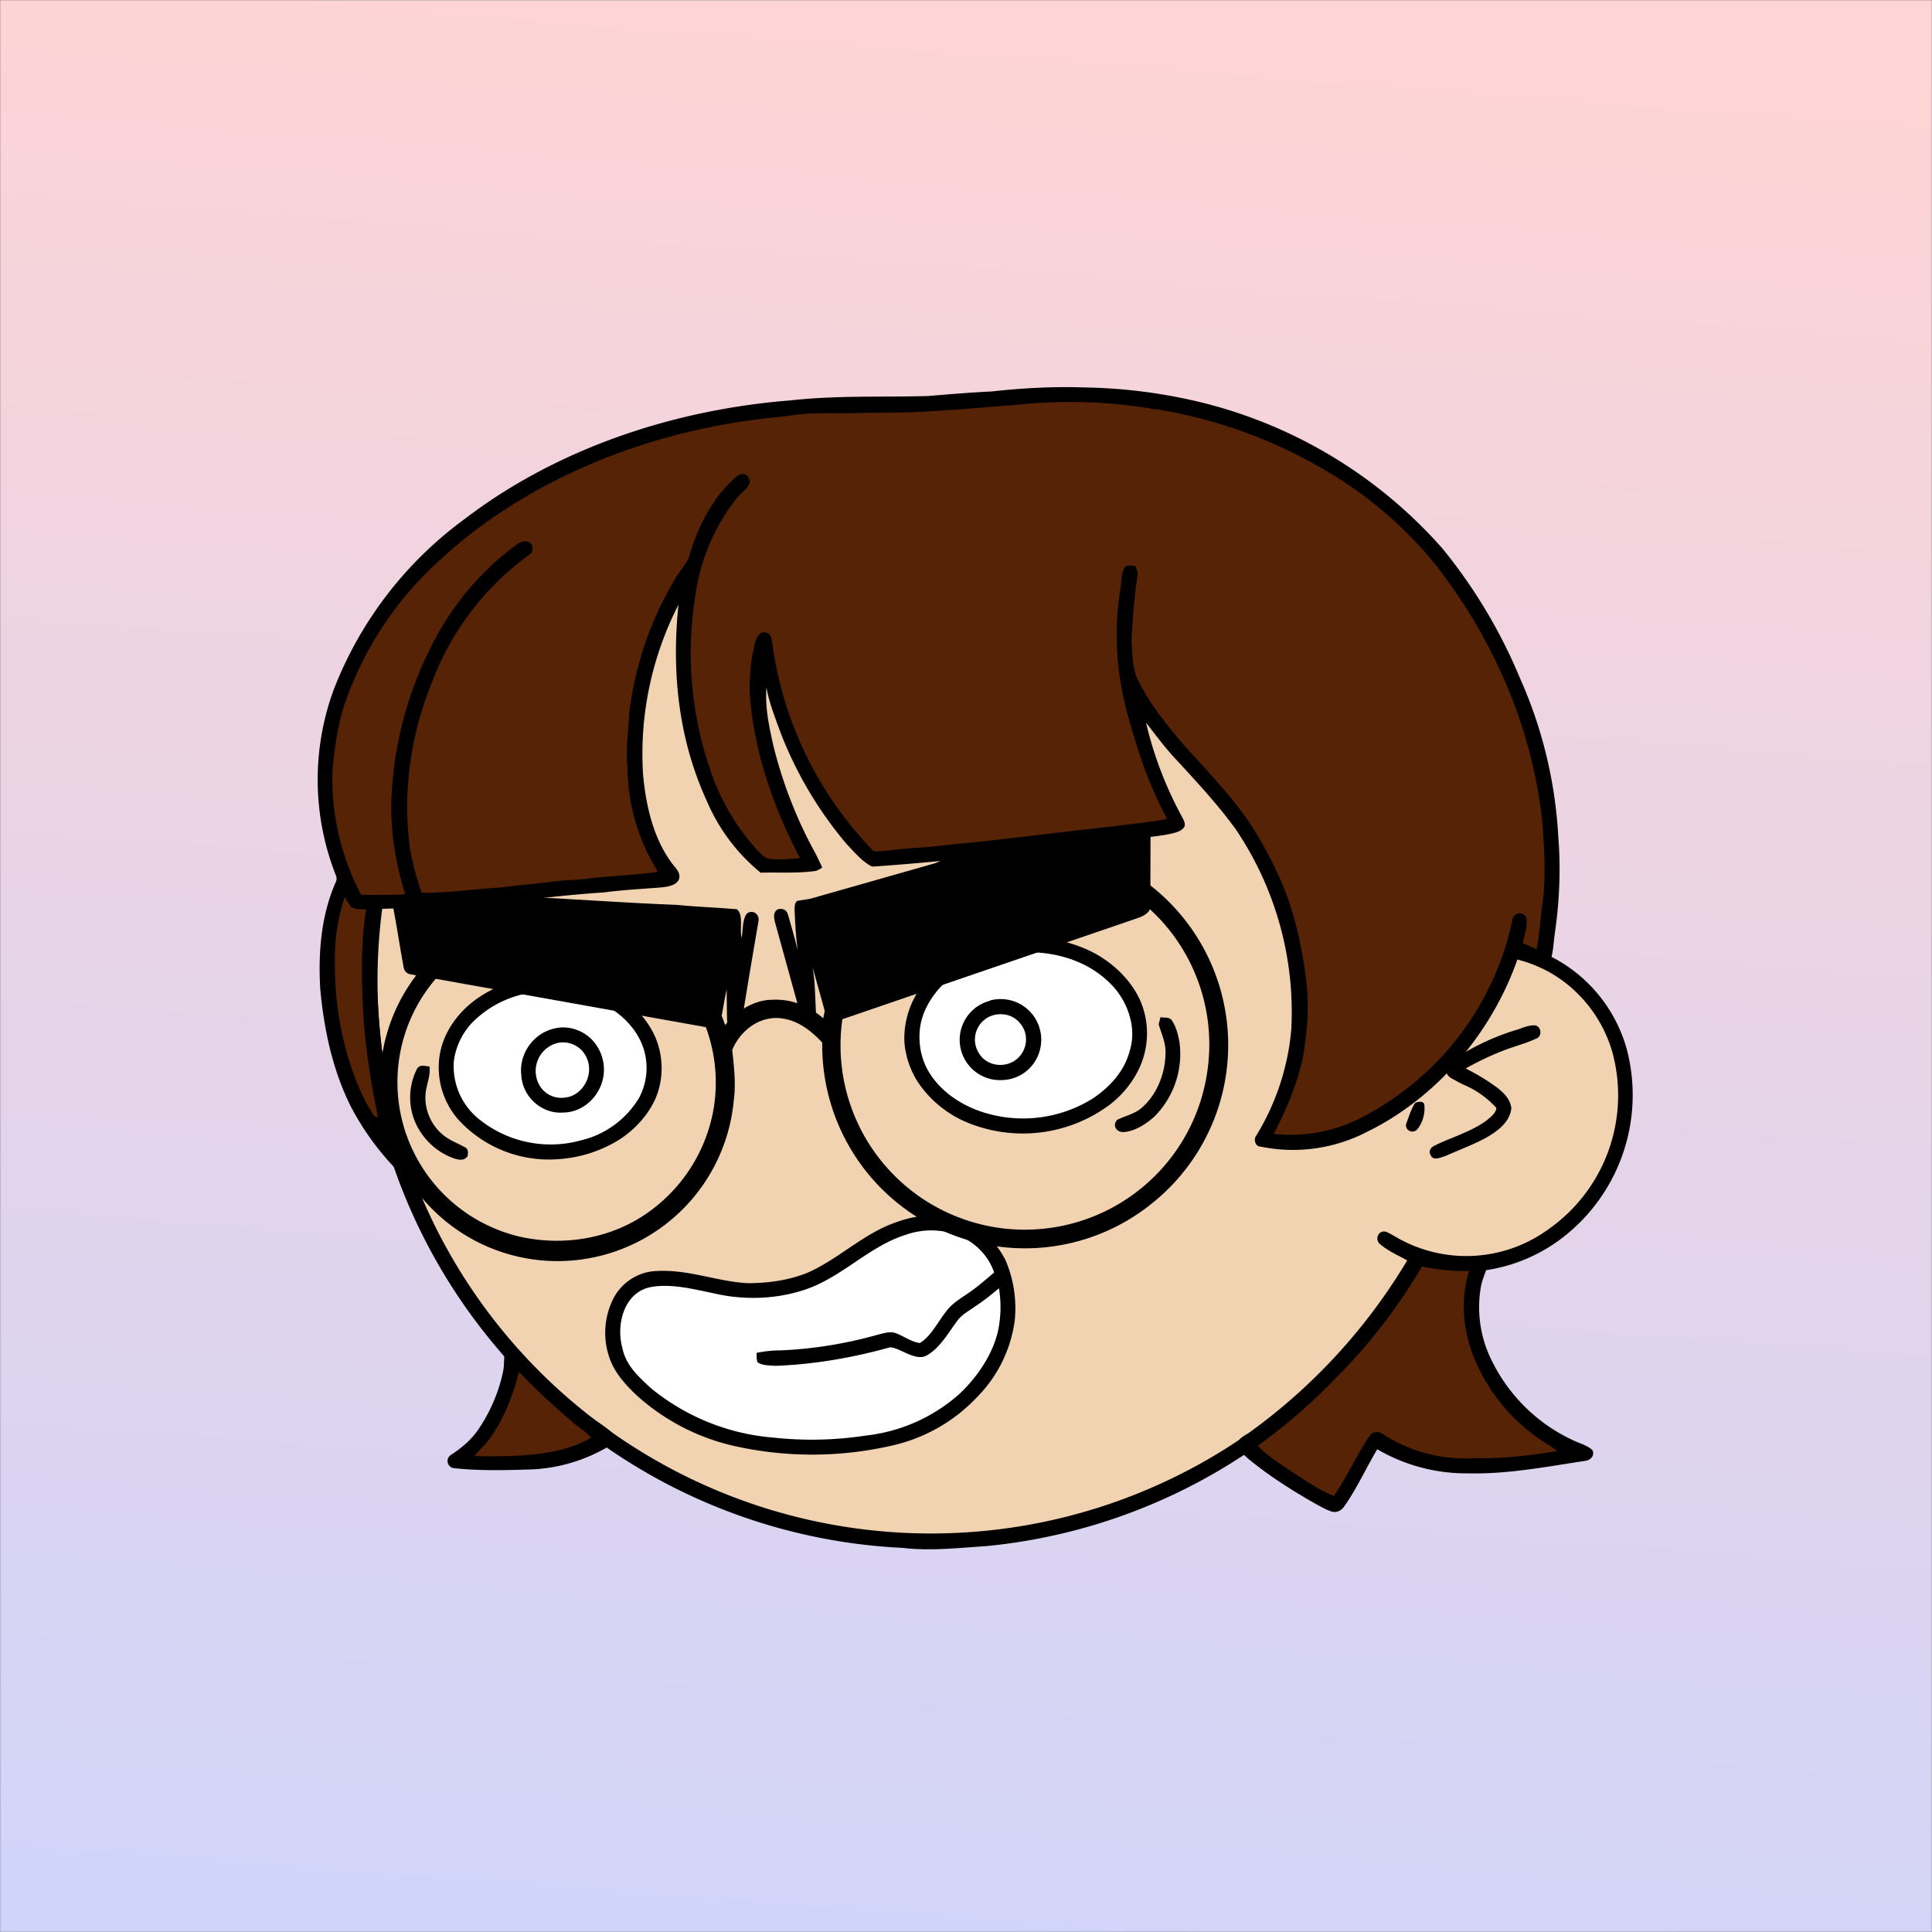
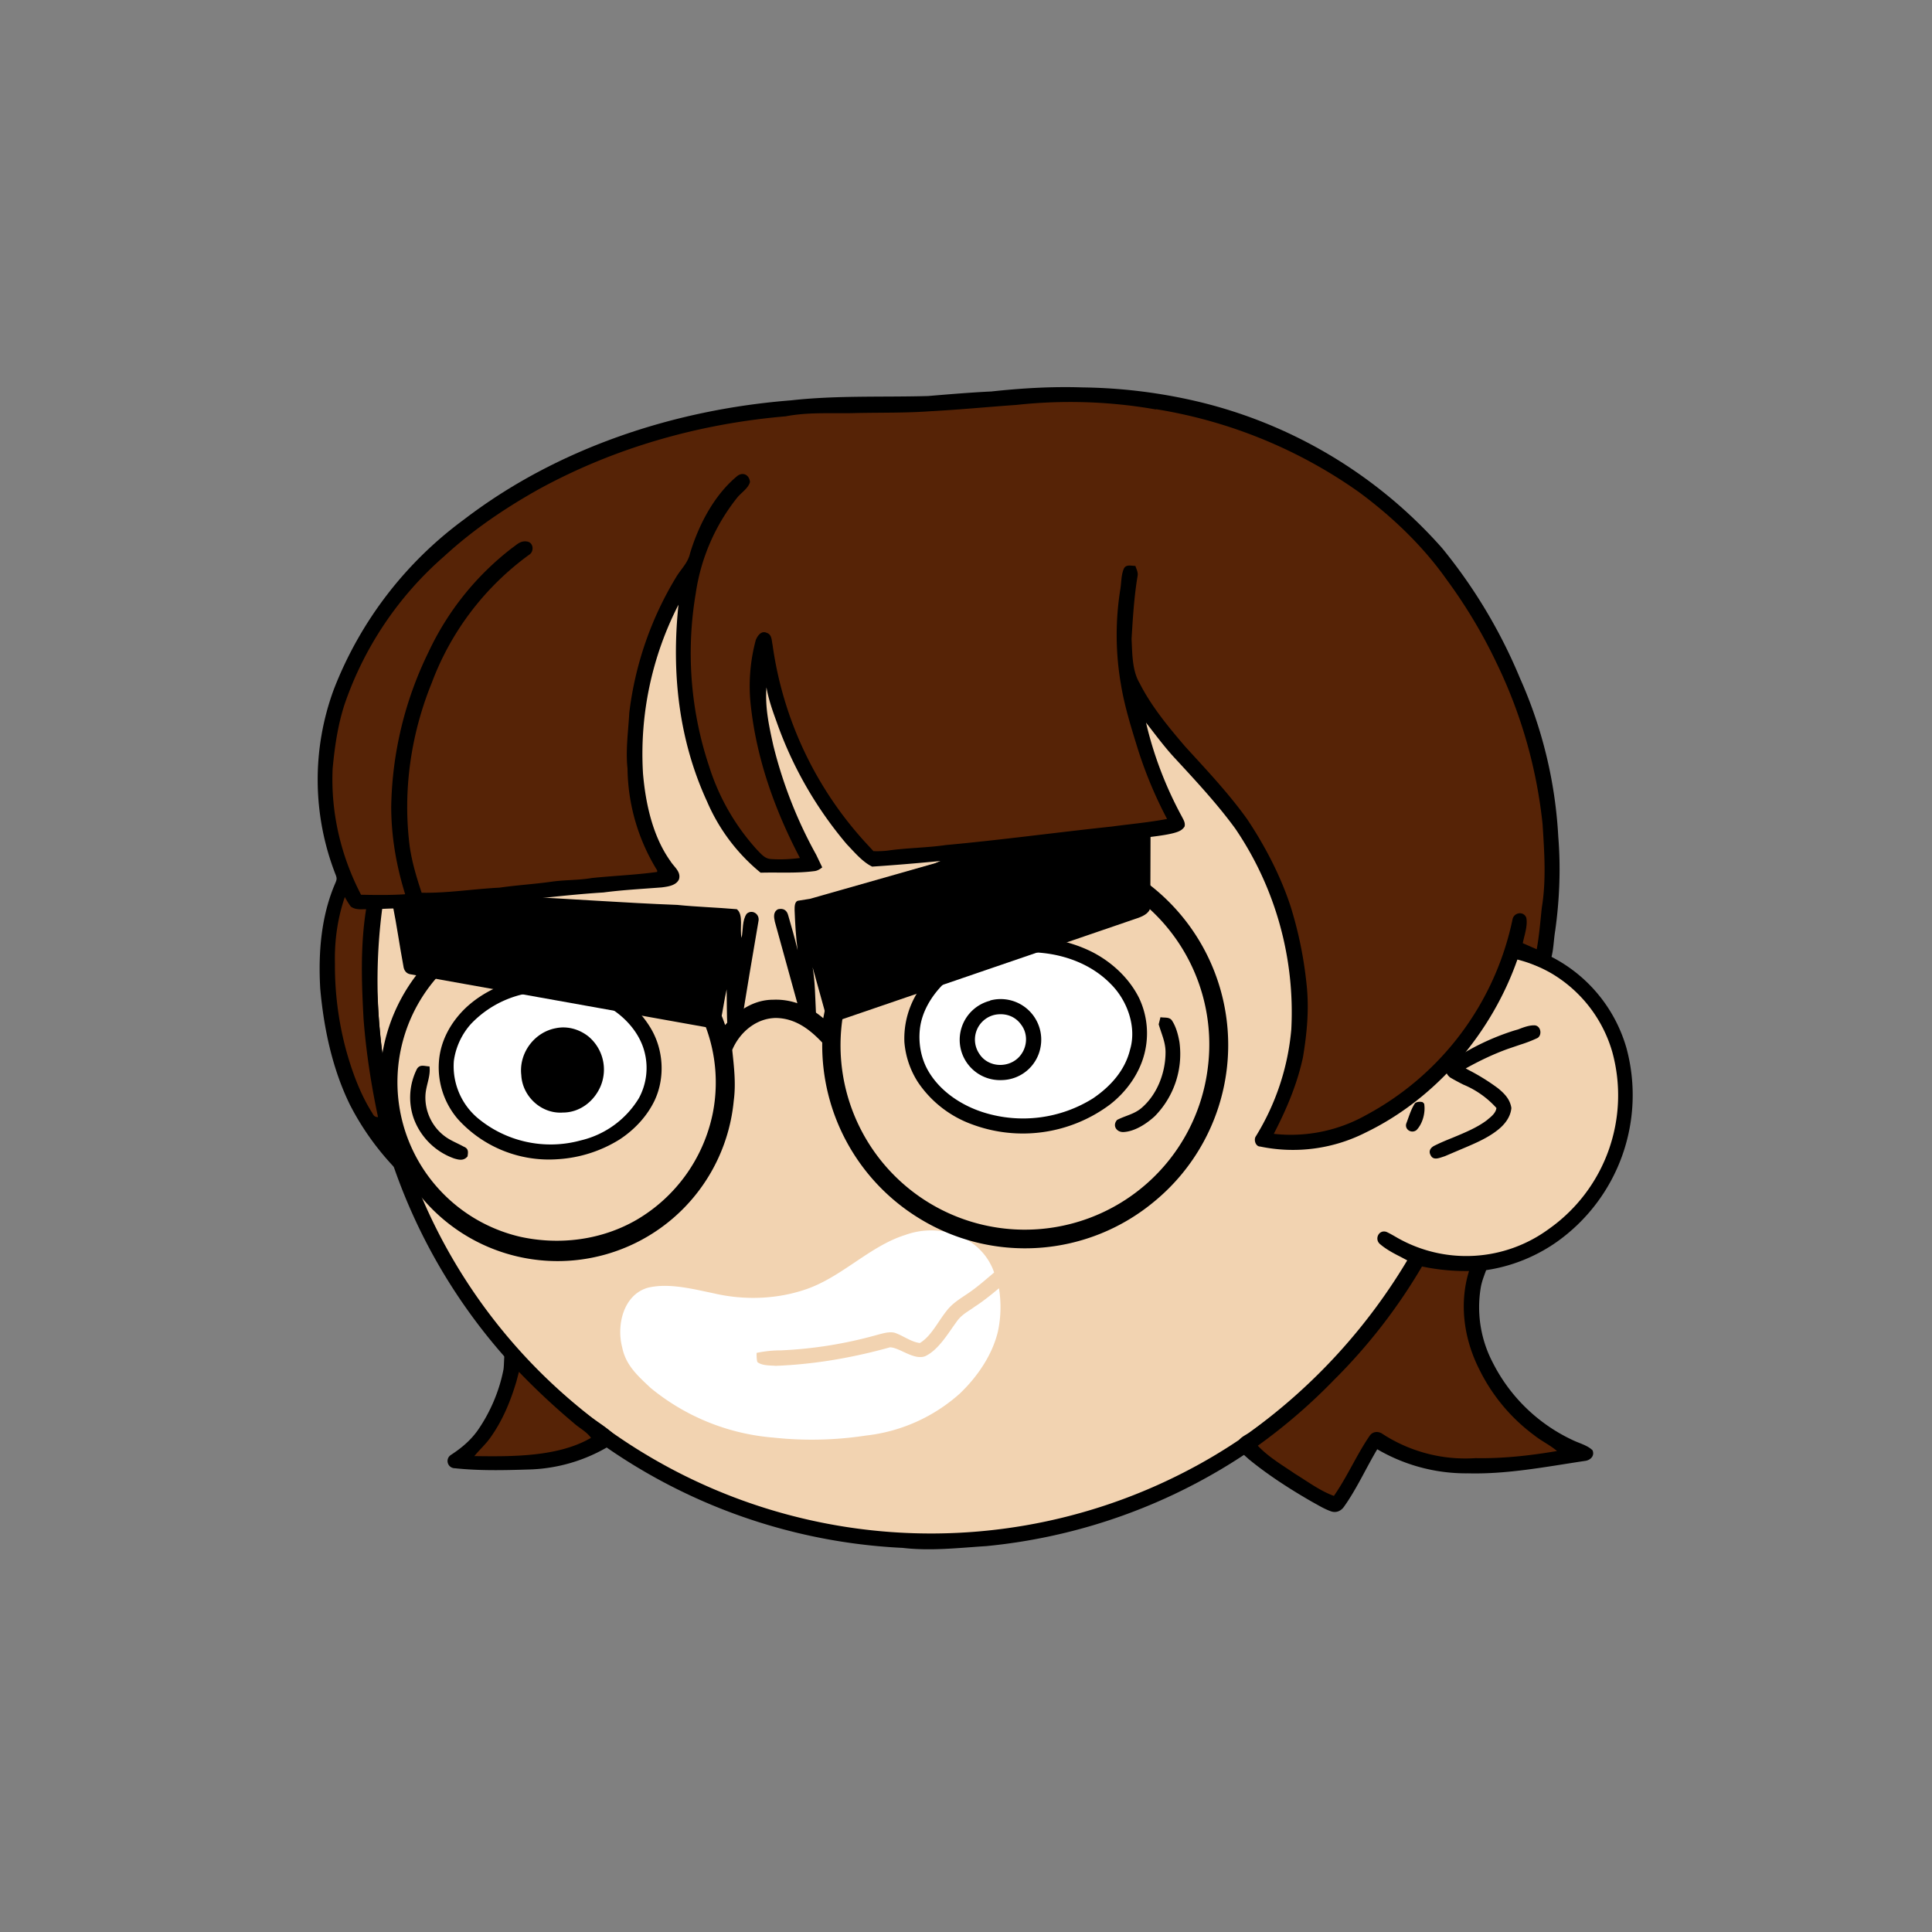
<svg xmlns="http://www.w3.org/2000/svg" viewBox="0 0 762 762" fill="none" shape-rendering="auto">
  <rect x="0" y="0" width="762" height="762" fill="#808080" stroke="none" />
  <mask id="viewboxMask">
    <rect width="762" height="762" rx="0" ry="0" x="0" y="0" fill="#fff" />
  </mask>
  <g mask="url(#viewboxMask)">
-     <rect fill="url(#backgroundLinear)" width="762" height="762" x="0" y="0" />
    <defs>
      <linearGradient id="backgroundLinear" gradientTransform="rotate(94 0.5 0.5)">
        <stop stop-color="#ffd4d4" />
        <stop offset="1" stop-color="#d1d4f9" />
      </linearGradient>
    </defs>
    <path d="M396 164.8a224.8 224.8 0 0 1 104.8 42.4c6.2 4.9 12.5 9.4 18 15a225.4 225.4 0 0 1 71.8 149 58.5 58.5 0 0 1 50.9 42.2 71 71 0 0 1-27.6 76.5c-11 7.7-24.5 12-38 11.7-5 0-10-1.6-15-1.8-1.9 2.2-3.3 4.9-4.8 7.3A223.3 223.3 0 0 1 389 609.8c-11 .7-21.9 2-33 .7a223.7 223.7 0 0 1-178.8-342.3A223.4 223.4 0 0 1 352 163.5c14.6-1.4 29.4-.3 44 1.3Z" fill="#000" />
    <path fill-rule="evenodd" clip-rule="evenodd" d="M498.8 213.2A216 216 0 0 0 363 169c-13-.2-26.2 1.6-39 4a218 218 0 0 0-113.6 365.5 218.5 218.5 0 0 0 260.4 40.2c35-18.8 64.2-47.3 84.4-81.5l-3-1.6c-2.8-1.4-5.7-3-8-5-2.2-2-.3-5.8 2.7-4.7 1.5.7 3 1.6 4.4 2.4a55 55 0 0 0 59.6-3.6 64.5 64.5 0 0 0 25-69.8 53.1 53.1 0 0 0-24-31 52.6 52.6 0 0 0-47-2.8c-1.6.8-3.4 1.5-5 1.3-2.5-.2-2.8-4.2-.6-5.2 8-4 16.5-5.6 25.4-6.4a217 217 0 0 0-72-146.4c-4.4-4-8.7-8.1-13.9-11.3Zm107.6 196.2c2-1.2 1.3-5.1-1.4-5-2 0-4.2.8-6.2 1.6l-1.4.4a95.1 95.1 0 0 0-25.5 12.4c-2.2 2-2.2 4.4.1 6.2a92 92 0 0 0 5.2 2.8 36 36 0 0 1 13 9.2c-.2 1.9-2 3.4-3.4 4.5l-.2.2c-3.9 3-8.8 5-13.6 7-2.5 1-4.9 2-7.1 3.1-1.7.8-2.6 2.2-1.6 3.9 1 2 3.2 1.1 5 .5l.6-.2 5.4-2.3c5.4-2.3 11-4.5 15.4-8 2.7-2.1 5.1-5.1 5.4-8.7-.5-3.4-2.7-5.7-5.3-7.8a83 83 0 0 0-11.6-7.2l-1.1-.6c5.4-3 10.8-5.6 16.6-7.7l5-1.7a52 52 0 0 0 6.7-2.6Z" fill="#f2d3b1" />
    <g transform="translate(-161 -83)">
      <path d="M558.2 453.2c11.5-1.6 23.7.2 34 5.5 7.6 4 14.3 10.3 18.1 18a32.5 32.5 0 0 1 2.1 21.8c-2 8-7.2 15.2-13.7 20.2a57.4 57.4 0 0 1-54.2 7.8 43.6 43.6 0 0 1-21.4-16.6 34.2 34.2 0 0 1-5.4-15.9 34.5 34.5 0 0 1 10.3-26c8-8.4 18.9-13 30.2-14.8Z" fill="#000" />
      <path d="M559.2 459.1c14-2 29.7 1.6 39.8 11.9 6.6 6.5 10.4 17 7.7 26-2 8.2-7.7 14.5-14.6 19.2a52 52 0 0 1-43 5.6c-8.7-2.7-17.1-8.2-21.8-16.1-3-5-4.1-11-3.5-16.7.7-6.8 4.5-13.1 9.3-17.9 7-6.7 16.5-10.7 26-12Z" fill="#fff" />
      <path d="M369.5 468.7c17.6-2.7 37.9 3.4 47.7 19.1 5.5 8.6 6.3 20 2 29.2-3 6.3-8 11.6-13.8 15.4a52 52 0 0 1-24.4 7.8 48.4 48.4 0 0 1-39.4-15.8 31.3 31.3 0 0 1-7.5-22.4c.5-8.3 4.6-15.7 10.5-21.4 6.9-6.5 15.6-10.3 24.9-11.9Z" fill="#000" />
      <path d="M376.6 474.1c9.6-.3 19.5 2.3 27.3 8 5.2 3.8 9.5 9.2 11.2 15.4a25 25 0 0 1-2.1 18.6 36.6 36.6 0 0 1-23 16.7 44.9 44.9 0 0 1-40.8-9 26.8 26.8 0 0 1-9.2-22.3c.7-5.4 3.1-10.6 6.8-14.7a41 41 0 0 1 29.8-12.7Z" fill="#fff" />
      <path d="M551.5 477.6a16 16 0 0 1 19.9 18.4A15.8 15.8 0 0 1 556 509a15.9 15.9 0 0 1-4.5-31.3Z" fill="#000" />
      <path d="M553.6 483.2c4-.7 7.8.6 10.2 4 3 4 2.3 9.8-1.4 13.2-4.4 4-11.8 3.4-15.1-1.7a10 10 0 0 1 6.3-15.5Z" fill="#fff" />
      <path d="M618.7 484.2c1.7.3 3.6-.2 4.6 1.4 1.6 2.5 2.4 5.6 2.9 8.5a35 35 0 0 1-9.8 29.2c-3.3 3-7.9 6-12.4 6.2-2.8 0-4.3-2.7-2.4-4.8 3.3-1.7 6.6-2.2 9.5-4.6 6.3-5.3 9.6-14 9.6-22.1 0-4-1.6-7.2-2.7-11l.7-2.8ZM380.4 488.5c4.5-.9 9.2.5 12.7 3.3a17 17 0 0 1 4.7 19.8c-2.6 5.9-8.2 10.2-14.8 10.2-8.5.6-16-6.4-16.4-14.8-1-8.7 5.2-17 13.8-18.5Z" fill="#000" />
-       <path d="M379.5 494.8c5.1-2 11 .6 13 5.7 2.8 6.4-1.6 14.7-8.7 15.4a9.9 9.9 0 0 1-10-4.8 11.4 11.4 0 0 1 5.7-16.3Z" fill="#fff" />
      <path d="M330.4 503.6c.5 4-1.4 7.4-1.6 11.4-.3 6 2.4 12.1 7.3 15.9 2.4 1.9 5 2.8 7.7 4.3 2 .8 1.9 2 1.6 3.9-1.5 1.8-3.3 1.4-5.3.8a26.3 26.3 0 0 1-16-16 25 25 0 0 1 1.4-19.4c1.3-1.9 3-.9 5-.9Z" fill="#000" />
    </g>
    <g transform="translate(-161 -83)">
      <path d="M613.5 401.5c1.6 1 1.1 2.9 1.3 4.5l-.1 34c.3 2.8-2.5 4.2-4.7 5l-120 41.1c-2.5.2-2.9-1.7-3.5-3.6l-5-18c1 5.8 1 11.7 1.3 17.5 0 1.4.5 4-1 4.9-2 1.4-4 0-4.6-2l-10.6-38.4c-.4-1.8-.7-3.9 1.3-4.9 2.2-.5 3.5.5 4 2.5 1.3 4.5 2.6 9 3.7 13.7-.7-5.3-1-10.5-1.2-15.8 0-1.3-.1-3.7 1.7-3.8l4.4-.7 123.6-35.2c3.3-.9 6-2.1 9.4-.8ZM324 433.9c13.6 1.4 27.4 1.4 41 2.6 21 1 42.1 2.6 63.1 3.4 7.8.8 15.6 1 23.5 1.7 2.8 2.1 1 8 1.9 11.3.6-3 .2-7 2-9.5 2-1.8 5-.1 4.7 2.6-2.4 14-4.8 28.1-7 42.2-.8 2.9-4.5 2.5-5.3-.2-.3-5-.2-9.9-.3-14.8-1 4.3-1.5 8.7-2.5 13-.4 1.6-1.2 2.8-3 2.4l-119-21.3c-1.8-.2-2.8-1.5-3-3.3-1.5-8-2.6-16-4.2-24-.2-1.7-.7-3.1.6-4.6 2.1-2.2 4.7-1.6 7.5-1.5Z" fill="#000" />
    </g>
    <g transform="translate(-161 -83)">
-       <path d="M535 563a31.4 31.4 0 0 1 22.7 17.3 48 48 0 0 1 3.5 23.7 53 53 0 0 1-15 30.2 65.7 65.7 0 0 1-33.2 18.9 140.5 140.5 0 0 1-62 .3 85.4 85.4 0 0 1-38.6-19.8c-4.5-4.2-9-9.1-11-15A30 30 0 0 1 403 595c3.3-6.3 9.9-10.5 17-10.7 12.7-.7 23.9 4.2 36 4.8 7.8 0 15.9-1.1 23.2-4 11.3-4.8 21.3-14.5 32.8-19.1 7.4-3 15.1-4.6 23-3Z" fill="#000" />
      <path d="M538 569.9c7 2.5 12.7 7.9 15.1 15-3 2.5-5.8 5-9 7.3-3.6 2.6-7.2 4.4-9.9 8-3.2 4-6 9.9-10.4 12.5-3.4-.4-6.6-2.9-9.8-4-2.4-.7-5.4.4-7.8 1a167.3 167.3 0 0 1-37.2 5.9 46 46 0 0 0-9.6 1c0 1.2 0 2.4.3 3.6 1.9 1.5 5 1.3 7.3 1.5 15.3-.6 30.3-3.2 45-7.3 3.7 0 9.4 5.2 13.9 3.5 5.3-2.5 9-9 12.4-13.6 1.9-2.8 4.5-4 7.1-5.9 3.4-2.2 6.5-4.7 9.6-7.3a46 46 0 0 1-.4 17c-2.2 9.3-8.1 17.9-15 24.5a66.5 66.5 0 0 1-37.1 16.6 141 141 0 0 1-36.5.8 87.2 87.2 0 0 1-48.4-19.6c-5-4.7-9.8-8.9-11.2-16-2.3-8.6.4-20.7 10.1-23.5 8.2-2 17.8.5 26 2.2 12 2.8 25 2.4 36.7-1.7 14-4.9 25-17 38.8-21.3a30 30 0 0 1 20-.2Z" fill="#fff" />
    </g>
    <g transform="translate(-161 -83)" />
    <g transform="translate(-161 -83)">
      <path fill-rule="evenodd" clip-rule="evenodd" d="M577 416.1a79.9 79.9 0 0 1 39 141 79.6 79.6 0 0 1-92.5 6.4 80 80 0 0 1-38.2-69.3c-5-5.3-10.7-9.6-18.3-9.7-7.8.1-14.3 5.7-17.2 12.6.7 6.7 1.5 13.3.6 20a69.8 69.8 0 0 1-135.8 15.3 69.7 69.7 0 0 1 21-75.7 71 71 0 0 1 46.4-16.8 69.8 69.8 0 0 1 65 47.4c4.9-5.7 11.3-10 19-10 7.4-.3 14.2 2.6 19.7 7.3 1.7-8.7 3.8-17 8-25a80 80 0 0 1 83.3-43.5Zm-25.5 7.8a72.4 72.4 0 0 1 85.9 80 72.7 72.7 0 1 1-85.9-80Zm-147.4 28a62.6 62.6 0 1 0-37.9 118.9c15.5 3.4 32.1 1.3 45.9-6.7a63.3 63.3 0 0 0 30-41.9 62.7 62.7 0 0 0-38-70.4Z" fill="#000" />
    </g>
    <g transform="translate(-161 -83)">
      <g fill="#000">
        <path d="M588 235.8a209 209 0 0 1 42 4.8 185.9 185.9 0 0 1 99.8 58.6 205 205 0 0 1 30.7 51.3 176.3 176.3 0 0 1 15.1 62.5c1 12.3.5 24.8-1.2 37-.9 5.4-.5 10.3-3.4 15.1-4-.8-7.4-3.1-11.4-4-10.1 29.1-32 55.1-60 68.6a63.4 63.4 0 0 1-41.6 5.5c-1.8 0-2.6-2.7-1.7-4a96.3 96.3 0 0 0 14-42.2 128.8 128.8 0 0 0-22.1-79.2c-7.3-10-16-19.3-24.5-28.5-3.8-4.2-7.2-8.8-10.7-13.3 3 12.9 7.8 25.4 14.1 37 .6 1.2 1.5 2.5 1.1 4-1 1.6-2.6 2.1-4.4 2.6-4.4 1.1-9.2 1.4-13.8 2.2-34.6 3.8-70.1 8.7-105 11-3.8-1.8-7.1-5.8-10-8.8a153.2 153.2 0 0 1-27.7-48.3c-1.6-4.4-3.2-8.9-4-13.6-.6 8 1 15.2 2.7 22.9 3.7 15 9.4 29.6 16.9 43.1l2.4 5c-1 .8-2 1.4-3.3 1.5-7.1.9-14 .4-21 .6a73.8 73.8 0 0 1-21.1-28c-11.3-24.5-14.1-51.1-11.3-77.7a128.9 128.9 0 0 0-14 66.5c1 11.8 3.8 24.8 10.8 34.6 1.4 2.3 4.3 4.2 3.4 7.2-1.1 2.5-4.5 2.9-6.8 3.2-7.7.6-15.4 1-23 2-21.1 1.3-41.8 4.8-63 5.5-8.2 1.1-16.3.5-24.5 1-1.8 12-2.5 24.3-1.5 36.5 1 19.2 4 38.5 9.1 57 .6 2.4 2.3 4.6 2.7 7-.3 2.8-3.6 3.4-5.3 1.4a107 107 0 0 1-17.4-24.5c-7-14.2-10.4-30.3-11.8-46-.8-14 .3-28.6 6-41.7.6-1.4.6-1.9 0-3.4a102.8 102.8 0 0 1-.6-73 150.7 150.7 0 0 1 51.3-66.9c36.8-28.2 83-43.4 129-47 17.8-2 36-1.2 54-1.7 8.4-.7 16.7-1.4 25-1.8 12-1.3 23.9-2 36-1.6Z" />
        <path d="M719.1 518.1c.7-.5 1.7-.7 3-.4l.6.6c.6 3.5-.6 7.9-3 10.4-2 1.6-4.9-.3-4-2.7 1-2.6 1.8-5.5 3.4-7.9ZM719.1 576.3c1.9-.4 4 .6 5.8 1 5.9 1.4 12 1.9 18.1 1.2 2.3-.3 4.8 1 4.8 3.5-.9 3-2.3 5.8-2.8 9a47 47 0 0 0 4.7 29.3 67.1 67.1 0 0 0 31.4 30.6c2.6 1.3 6 2.1 8 4.1 1 2.3-1 4-3 4.2-15.3 2.3-30.6 5.3-46.1 4.9a69.4 69.4 0 0 1-35.8-9.5c-4.4 7.4-8.1 15.6-13 22.5-1.2 1.8-3.1 2.7-5.2 2-2.6-.9-5-2.4-7.4-3.7-8.7-5-17.3-10.5-25.1-16.9-1.5-1.4-4.1-3.3-4.3-5.6-.2-2.7 3-3.7 4.7-5a227.5 227.5 0 0 0 62.9-69.1c.6-1 1-2.3 2.3-2.5ZM364.5 614.5c8.1 9.3 17.2 17.5 26.7 25.3 3.5 2.9 7.5 5 10.9 8 1.7 1.3 1.8 4-.1 5.1a65 65 0 0 1-33 9.7c-9.5.3-19 .5-28.5-.5-3 0-4.1-3.7-1.6-5.3 4-2.6 7.6-5.6 10.4-9.5 5-7.1 8.7-15.8 10.3-24.3.3-2.5.1-5.2.7-7.7.8-1.5 3-2.5 4.2-.8Z" />
      </g>
      <path d="M617 244.4a191 191 0 0 1 80 32.7c13 9.6 25.1 21.1 34.5 34.4a200.4 200.4 0 0 1 19.9 33.3 191 191 0 0 1 18 63.2c.7 11 1.5 22.2-.3 33-.6 5.6-1 10.9-2 16.4l-5.5-2.4c.6-3.1 2-6.8 1.4-10-1-2.7-4.7-2.2-5.4.4a114 114 0 0 1-57.8 77.4 60.6 60.6 0 0 1-36.4 7.4c5-9.7 9.2-19.5 11.5-30.2 1.6-9.6 2.5-19.2 1.4-29a156.2 156.2 0 0 0-6.4-30.9c-4-12-10-23.5-17-34-7.3-10.2-16-19.4-24.4-28.6-6.6-7.7-13.4-15.9-18-25-3-5-2.9-11.7-3.2-17.5.5-8.3 1-16.7 2.4-25 .2-1.3-.5-2.6-.9-3.8-1.6 0-3.6-.7-4.5 1-1.1 2.4-1 5.4-1.4 8a114 114 0 0 0 .2 37.7c1.4 8.6 4.1 17.2 6.7 25.6a166 166 0 0 0 11.5 27.5c-7.3 1.4-14.5 2-21.8 3-21.7 2.3-43.7 5.3-65.5 7.3-7.6 1.1-15.4 1.1-23 2.2a38 38 0 0 1-5.5.2L503 416a145.1 145.1 0 0 1-37.3-78.7c-.4-1.8-.2-4-2.3-4.7-2.1-1-3.6 1.1-4.3 2.8a69.7 69.7 0 0 0-2 25.7c2.3 21.3 9.5 41.4 19.4 60.3-3.9.5-7.8.7-11.6.4-2.3-.2-3.7-2-5.2-3.5a88.3 88.3 0 0 1-19-33 141 141 0 0 1-5.3-68.2 78.6 78.6 0 0 1 16.5-38c1.6-1.9 4.3-3.6 4.9-6-.3-3-3-4.1-5.2-2.2-9 7.5-15 19.1-18.4 30.2-.8 3.7-3.2 5.9-5.2 9a133.8 133.8 0 0 0-18.8 54c-.4 7.3-1.5 14.8-.7 22a78.1 78.1 0 0 0 11.7 40.2v.6c-8.6 1.2-17.2 1.5-25.8 2.4-5.2.9-10.4.7-15.5 1.4-7 1-14 1.4-20.9 2.4-10.2.5-20.5 2.2-30.7 2-2-6-3.8-12-4.7-18.2-2.8-21.9.4-44.2 8.7-64.6a110.1 110.1 0 0 1 38.4-50.5c2-1.2 1.8-4.7-.7-5.2-2.7-.5-4.1 1.2-6 2.5a111.3 111.3 0 0 0-33 41.1 144 144 0 0 0-14.7 60.9c0 11.8 2 23.3 5.5 34.6-5.8.4-11.6.3-17.4.2-8-15.4-12-32.5-11.2-49.8.8-8.5 2-16.9 4.6-25a135.7 135.7 0 0 1 39.4-58.7c11.3-10.4 24-19 37.4-26.5 30-16.4 63.3-25.8 97.3-28.7 9.4-1.8 18.6-1 28-1.3 9.7-.2 19.4 0 29-.7 11.4-.6 22.6-1.7 34-2.5 18.3-2 37-1.4 55 1.8ZM297 436.8c.7 1.3 1.5 2.6 2.4 3.8 1.9 1.3 3.8 1 6 1-2.3 14.3-1.8 29-1 43.4 1 13 3 25.9 5.7 38.6-1 0-1.7-.4-2.2-1.5-4.9-7.7-8.1-16.6-10.5-25.3a128.3 128.3 0 0 1-4.3-33.8c-.2-9 1-17.7 3.9-26.2ZM721.8 582.5a83.5 83.5 0 0 0 18.6 1.8c-4 13-2 27 4.2 39.1A71.4 71.4 0 0 0 766 649c3 2.4 6.3 3.9 9.1 6.3-10.6 1.8-21.3 3-32.1 2.8a60 60 0 0 1-37.1-9.8c-1.7-.9-3.6-.6-4.7 1-5.2 7.6-8.8 16.1-14.1 23.7-5.5-2-10.4-5.7-15.3-8.7-5-3.4-10.6-6.7-14.7-11.1a223 223 0 0 0 30-25.9 220 220 0 0 0 34.7-44.7ZM365.6 624a278 278 0 0 0 21.5 20.1c2.4 2.2 5.1 3.4 7 6-13 7.6-31.4 7.4-46 7.2 2-2.5 4.3-4.5 6.1-7 5-6.9 8.1-14.5 10.5-22.5l.2-.8.8-3Z" fill="#562306" />
    </g>
    <g transform="translate(-161 -83)" />
  </g>
</svg>